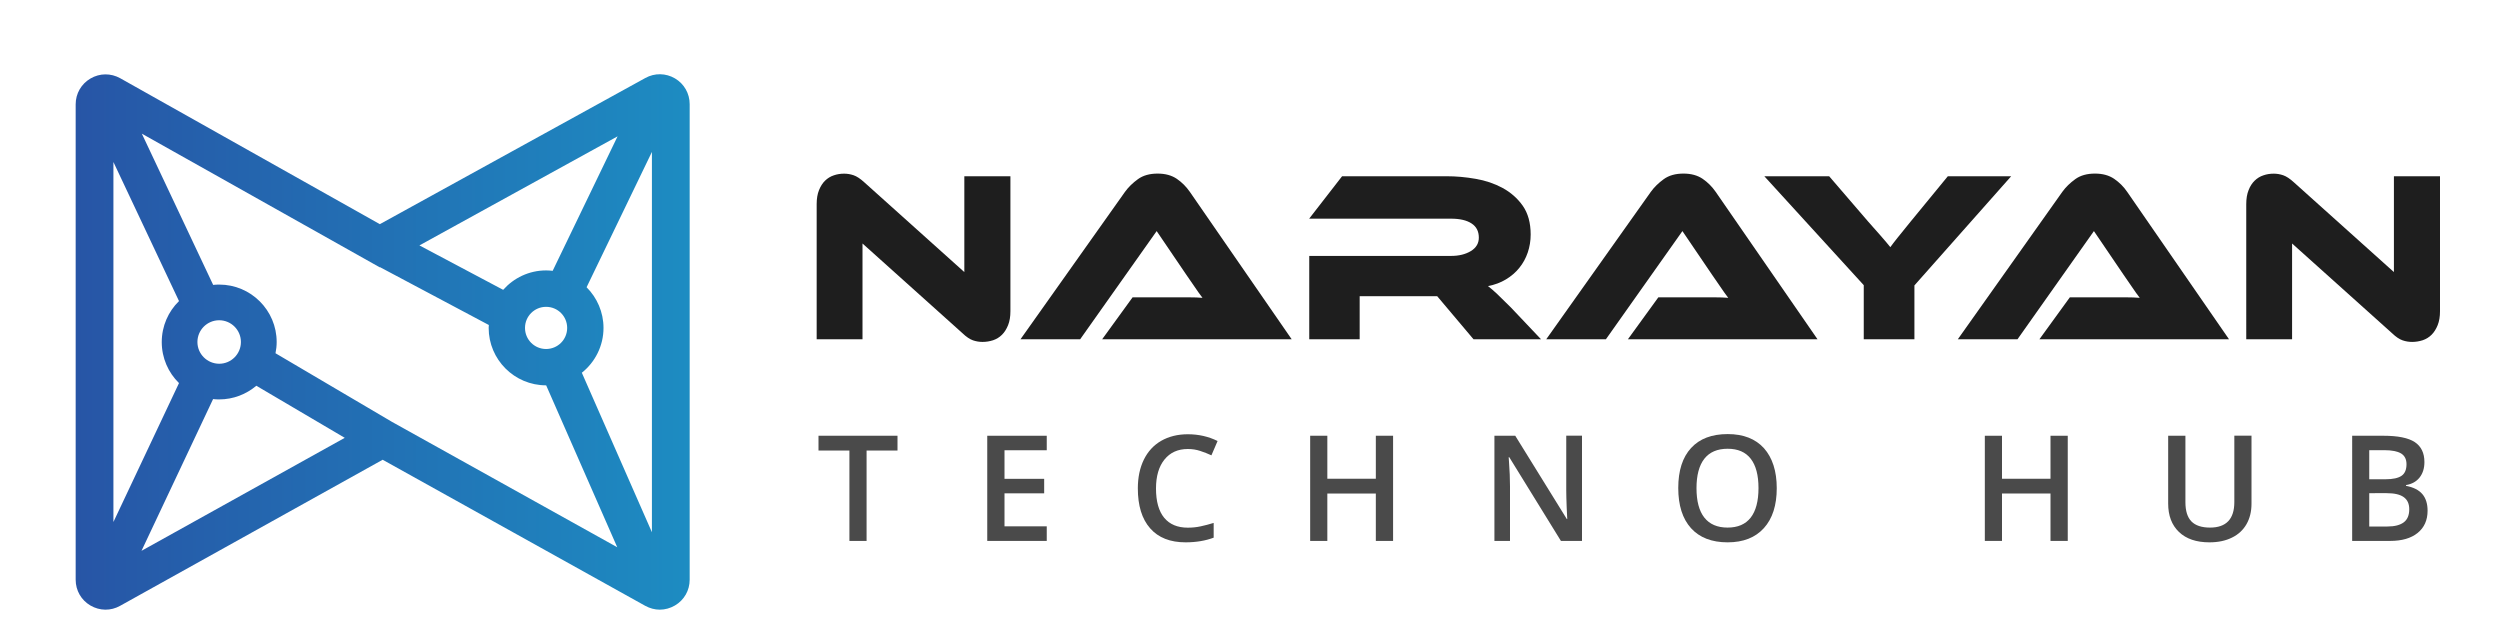
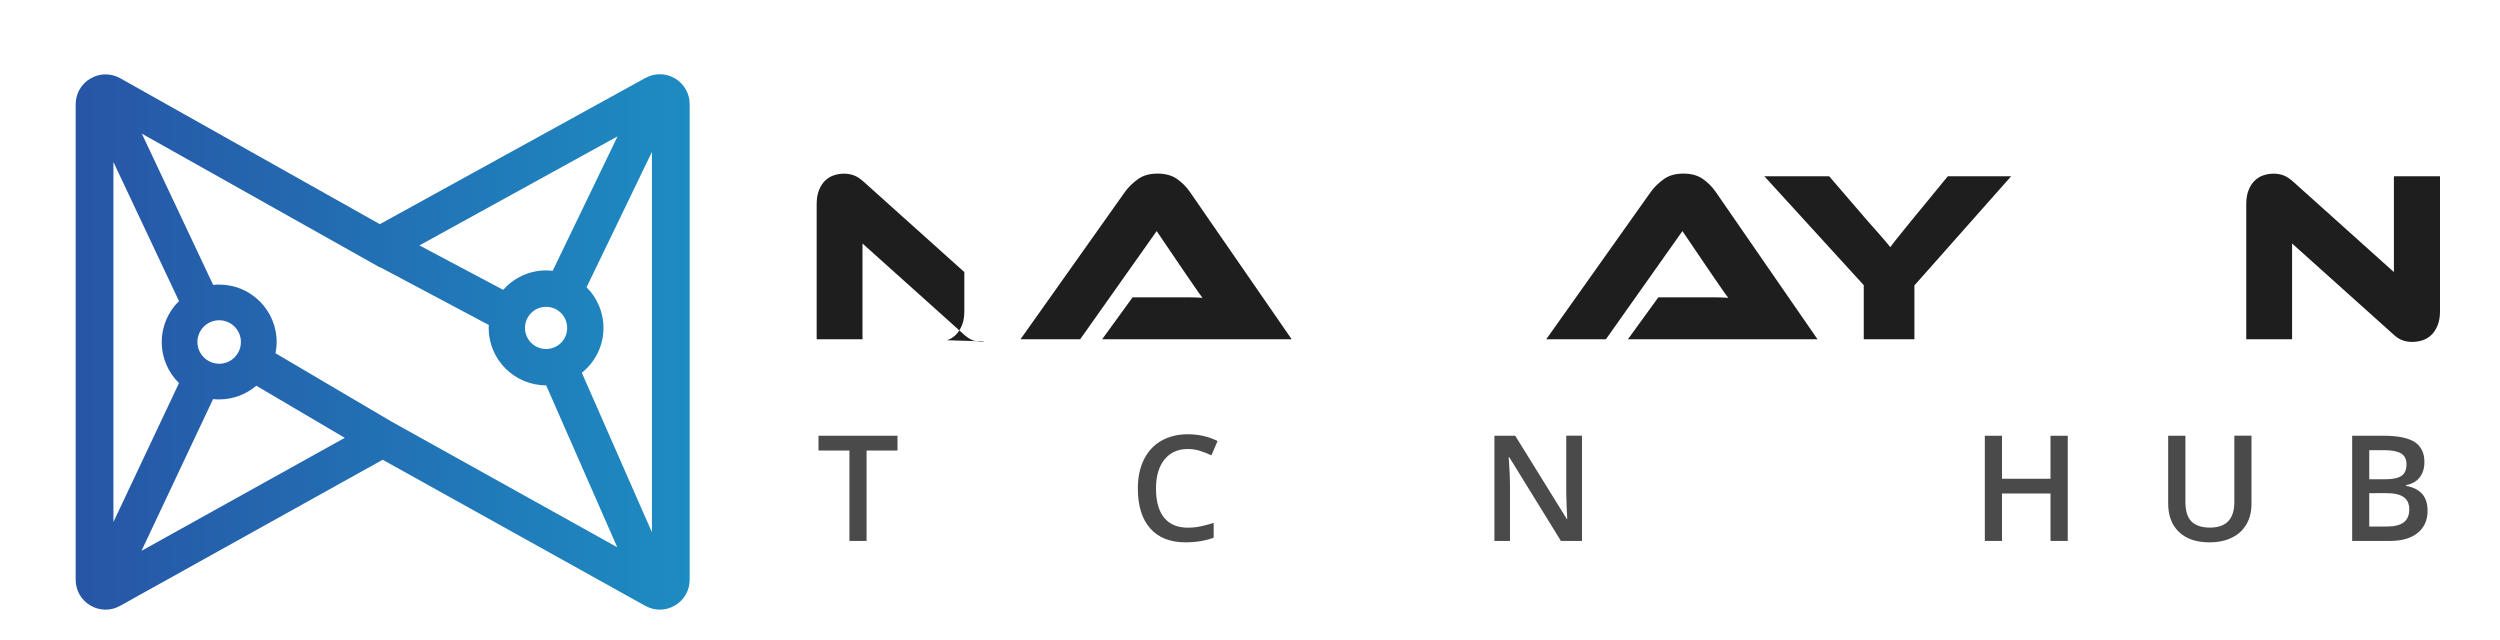
<svg xmlns="http://www.w3.org/2000/svg" version="1.1" id="Layer_1" x="0px" y="0px" viewBox="0 0 3000 768" style="enable-background:new 0 0 3000 768;" xml:space="preserve">
  <style type="text/css">
	.st0{fill:url(#SVGID_1_);}
	.st1{fill:#4A4A4A;}
	.st2{fill:#1E1E1E;}
</style>
  <linearGradient id="SVGID_1_" gradientUnits="userSpaceOnUse" x1="90.809" y1="410.352" x2="827.587" y2="410.352">
    <stop offset="0" style="stop-color:#2755A6" />
    <stop offset="1" style="stop-color:#1D8CC2" />
  </linearGradient>
  <path class="st0" d="M810,94.1c-11.1-6.5-24.4-6.7-35.6-0.5L455.8,269L144.3,93.9c-11.3-6.3-24.6-6.2-35.7,0.3  c-11.1,6.5-17.8,18.1-17.8,31v570.5c0,12.8,6.6,24.4,17.7,30.9c11.1,6.5,24.4,6.7,35.6,0.4l315.1-175.3l315.1,175.3l0,0  c5.5,3,11.5,4.6,17.4,4.6c6.3,0,12.5-1.7,18.2-5c11.1-6.5,17.7-18.1,17.7-30.9V125C827.6,112.2,821,100.6,810,94.1z M741.1,163.6  L663.2,325c-2.6-0.3-5.2-0.5-7.9-0.5c-20.5,0-38.9,9.1-51.5,23.3l-100.5-53.3L741.1,163.6z M680.6,393.5c0,14-11.3,25.3-25.3,25.3  c-14,0-25.3-11.3-25.3-25.3c0-14,11.3-25.3,25.3-25.3C669.3,368.2,680.6,379.5,680.6,393.5z M136.1,626.4v-432l78.7,166.9  c-12.8,12.5-20.7,29.9-20.7,49.2c0,19.2,7.9,36.7,20.7,49.2L136.1,626.4z M169.8,661l85.9-182.1c2.4,0.3,4.8,0.4,7.3,0.4  c17,0,32.5-6.2,44.6-16.4l106.1,62.5L169.8,661z M236.9,410.4c0-14.4,11.7-26.1,26.1-26.1c14.4,0,26.1,11.7,26.1,26.1  c0,14.4-11.7,26.1-26.1,26.1C248.6,436.4,236.9,424.8,236.9,410.4z M470.3,506.2l-139.7-82.3c0.9-4.4,1.4-8.9,1.4-13.5  c0-38-30.9-68.9-68.9-68.9c-2.5,0-4.9,0.1-7.3,0.4l-85.6-181.5l285.5,160.4l0.3-0.2L586.6,390c-0.1,1.2-0.2,2.3-0.2,3.5  c0,38,30.9,68.9,68.9,68.9c0,0,0.1,0,0.1,0l85.3,194.3L470.3,506.2z M782.3,638.7l-84.1-191.4c15.8-12.6,26-32.1,26-53.8  c0-19-7.8-36.3-20.3-48.8l78.4-162.4V638.7z" />
  <g>
    <path class="st1" d="M1039.9,649.1h-20.6V540.6h-37.1v-17.7h94.8v17.7h-37.1V649.1z" />
-     <path class="st1" d="M1256.1,649.1h-71.4V522.9h71.4v17.4h-50.7v34.3h47.6V592h-47.6v39.6h50.7V649.1z" />
    <path class="st1" d="M1425.4,538.8c-11.9,0-21.2,4.2-28,12.6c-6.8,8.4-10.2,20-10.2,34.8c0,15.5,3.3,27.2,9.8,35.1   c6.5,7.9,16,11.9,28.3,11.9c5.4,0,10.5-0.5,15.5-1.6c5-1.1,10.2-2.4,15.6-4.1v17.7c-9.9,3.7-21.1,5.6-33.7,5.6   c-18.5,0-32.7-5.6-42.5-16.8c-9.9-11.2-14.8-27.2-14.8-48c0-13.1,2.4-24.6,7.2-34.4c4.8-9.8,11.8-17.4,20.8-22.6   c9.1-5.2,19.8-7.9,32-7.9c12.9,0,24.8,2.7,35.7,8.1l-7.4,17.2c-4.3-2-8.8-3.8-13.5-5.3C1435.7,539.6,1430.7,538.8,1425.4,538.8z" />
-     <path class="st1" d="M1671.7,649.1h-20.7v-56.9h-58.2v56.9h-20.6V522.9h20.6v51.6h58.2v-51.6h20.7V649.1z" />
    <path class="st1" d="M1898.4,649.1h-25.3l-62-100.5h-0.7l0.4,5.6c0.8,10.7,1.2,20.5,1.2,29.3v65.6h-18.7V522.9h25l61.9,100h0.5   c-0.1-1.3-0.3-6.1-0.7-14.5c-0.3-8.3-0.5-14.8-0.5-19.5v-66.1h18.9V649.1z" />
-     <path class="st1" d="M2132.1,585.8c0,20.5-5.1,36.5-15.4,47.9c-10.3,11.4-24.8,17.1-43.6,17.1c-19,0-33.7-5.7-43.9-17   c-10.2-11.3-15.3-27.4-15.3-48.2s5.1-36.8,15.4-48c10.3-11.2,24.9-16.7,44-16.7c18.8,0,33.3,5.7,43.5,17   C2126.9,549.3,2132.1,565.3,2132.1,585.8z M2035.8,585.8c0,15.5,3.1,27.3,9.4,35.3c6.3,8,15.6,12,27.9,12c12.3,0,21.5-4,27.7-11.9   c6.2-7.9,9.4-19.8,9.4-35.5c0-15.5-3.1-27.2-9.3-35.2c-6.2-8-15.4-12-27.7-12c-12.4,0-21.7,4-28,12   C2038.9,558.6,2035.8,570.4,2035.8,585.8z" />
    <path class="st1" d="M2481.3,649.1h-20.7v-56.9h-58.2v56.9h-20.6V522.9h20.6v51.6h58.2v-51.6h20.7V649.1z" />
    <path class="st1" d="M2701.8,522.9v81.6c0,9.3-2,17.5-6,24.5c-4,7-9.8,12.4-17.4,16.1c-7.6,3.8-16.6,5.7-27.1,5.7   c-15.6,0-27.8-4.1-36.5-12.4c-8.7-8.3-13-19.7-13-34.2v-81.3h20.7v79.8c0,10.4,2.4,18.1,7.2,23c4.8,4.9,12.3,7.4,22.3,7.4   c19.4,0,29.2-10.2,29.2-30.6v-79.7H2701.8z" />
    <path class="st1" d="M2822.5,522.9h37.5c17.4,0,29.9,2.5,37.7,7.6c7.7,5.1,11.6,13.1,11.6,24c0,7.4-1.9,13.5-5.7,18.4   s-9.3,8-16.4,9.2v0.9c8.9,1.7,15.4,5,19.6,9.9c4.2,4.9,6.3,11.6,6.3,20c0,11.3-4,20.2-11.9,26.6c-7.9,6.4-18.9,9.6-33,9.6h-45.6   V522.9z M2843.1,575.1h19.8c8.6,0,14.9-1.4,18.9-4.1c4-2.7,6-7.4,6-13.9c0-5.9-2.1-10.2-6.4-12.9c-4.3-2.6-11.1-4-20.4-4h-17.9   V575.1z M2843.1,591.8v40h21.9c8.6,0,15.1-1.7,19.5-5s6.6-8.5,6.6-15.7c0-6.6-2.2-11.4-6.7-14.6c-4.5-3.2-11.3-4.7-20.5-4.7H2843.1   z" />
  </g>
  <g>
-     <path class="st2" d="M1179.1,410.3c-3.9,0-7.7-0.6-11.5-1.9c-3.8-1.3-8-4.1-12.7-8.6L1035,292.2v114.9h-55V244.9   c0-6.4,0.9-12,2.8-16.7c1.9-4.7,4.3-8.5,7.3-11.4c3-2.9,6.5-5.1,10.5-6.4c4-1.4,8.1-2,12.4-2c3.7,0,7.5,0.6,11.3,1.9   c3.8,1.3,8.1,4.1,13,8.6l119.9,107.6V211.5h55.3v162c0,6.4-0.9,12-2.8,16.7c-1.9,4.7-4.3,8.5-7.3,11.5c-3,3-6.6,5.2-10.7,6.6   C1187.6,409.6,1183.4,410.3,1179.1,410.3z" />
+     <path class="st2" d="M1179.1,410.3c-3.9,0-7.7-0.6-11.5-1.9c-3.8-1.3-8-4.1-12.7-8.6L1035,292.2v114.9h-55V244.9   c0-6.4,0.9-12,2.8-16.7c1.9-4.7,4.3-8.5,7.3-11.4c3-2.9,6.5-5.1,10.5-6.4c4-1.4,8.1-2,12.4-2c3.7,0,7.5,0.6,11.3,1.9   c3.8,1.3,8.1,4.1,13,8.6l119.9,107.6V211.5v162c0,6.4-0.9,12-2.8,16.7c-1.9,4.7-4.3,8.5-7.3,11.5c-3,3-6.6,5.2-10.7,6.6   C1187.6,409.6,1183.4,410.3,1179.1,410.3z" />
    <path class="st2" d="M1322.6,407.1l36.5-50.3h49.1c5.8,0,11.9,0,18.3,0c6.3,0,11.8,0.2,16.5,0.6c-2.7-3.5-5.9-7.9-9.5-13.3   c-3.6-5.4-7.1-10.4-10.4-15.1l-35.1-51.7l-91.8,129.8h-71.6l125.4-176.9c4.1-5.7,9.3-10.7,15.5-15.2c6.2-4.5,14.1-6.7,23.7-6.7   c9.2,0,16.8,2.1,23,6.3c6.1,4.2,11.3,9.4,15.6,15.6l122.2,176.9H1322.6z" />
-     <path class="st2" d="M1849.2,407.1h-81l-43.6-51.7h-93v51.7h-60.5v-100h170.2c9.4,0,17.2-1.9,23.7-5.8c6.4-3.9,9.6-9.3,9.6-16.1   c0-7.6-2.9-13.3-8.8-17.1c-5.8-3.8-14-5.7-24.6-5.7h-170.2l39.5-50.9h125.7c11.1,0,22.6,1,34.5,3.1c11.9,2,22.7,5.7,32.5,11   c9.7,5.3,17.8,12.4,24.1,21.3c6.3,9,9.5,20.5,9.5,34.5c0,7.6-1.2,14.8-3.5,21.6c-2.3,6.8-5.7,13-10.1,18.4   c-4.4,5.5-9.8,10.1-16.1,13.9c-6.3,3.8-13.5,6.5-21.5,8c3.3,2.5,7,5.8,11.1,9.6c4.1,3.9,9.5,9.3,16.4,16.1L1849.2,407.1z" />
    <path class="st2" d="M1953.5,407.1l36.5-50.3h49.1c5.8,0,11.9,0,18.3,0c6.3,0,11.8,0.2,16.5,0.6c-2.7-3.5-5.9-7.9-9.5-13.3   c-3.6-5.4-7.1-10.4-10.4-15.1l-35.1-51.7l-91.8,129.8h-71.6L1981,230.2c4.1-5.7,9.3-10.7,15.5-15.2c6.2-4.5,14.1-6.7,23.7-6.7   c9.2,0,16.8,2.1,23,6.3c6.1,4.2,11.3,9.4,15.6,15.6L2181,407.1H1953.5z" />
    <path class="st2" d="M2413.4,211.5l-116.1,131v64.6h-60.8v-64.9l-119.3-130.7h77.8l46.8,54.4c1.6,1.8,3.6,4,6.1,6.9   c2.5,2.8,5.2,5.8,7.9,8.9c2.7,3.1,5.3,6,7.6,8.8c2.3,2.7,4,4.8,5,6.1c1.9-2.7,4.8-6.4,8.5-11.1c3.7-4.7,9.1-11.3,16.1-19.9   l44.4-54.1H2413.4z" />
-     <path class="st2" d="M2447.3,407.1l36.5-50.3h49.1c5.8,0,11.9,0,18.3,0s11.8,0.2,16.5,0.6c-2.7-3.5-5.9-7.9-9.5-13.3   c-3.6-5.4-7.1-10.4-10.4-15.1l-35.1-51.7L2421,407.1h-71.6l125.4-176.9c4.1-5.7,9.3-10.7,15.5-15.2c6.2-4.5,14.1-6.7,23.7-6.7   c9.2,0,16.8,2.1,23,6.3c6.1,4.2,11.4,9.4,15.6,15.6l122.2,176.9H2447.3z" />
    <path class="st2" d="M2894.6,410.3c-3.9,0-7.7-0.6-11.5-1.9c-3.8-1.3-8-4.1-12.7-8.6l-119.9-107.6v114.9h-55V244.9   c0-6.4,0.9-12,2.8-16.7c1.8-4.7,4.3-8.5,7.3-11.4c3-2.9,6.5-5.1,10.5-6.4c4-1.4,8.1-2,12.4-2c3.7,0,7.5,0.6,11.3,1.9   c3.8,1.3,8.1,4.1,13,8.6l119.9,107.6V211.5h55.3v162c0,6.4-0.9,12-2.8,16.7c-1.9,4.7-4.3,8.5-7.3,11.5c-3,3-6.6,5.2-10.7,6.6   C2903.1,409.6,2898.9,410.3,2894.6,410.3z" />
  </g>
</svg>